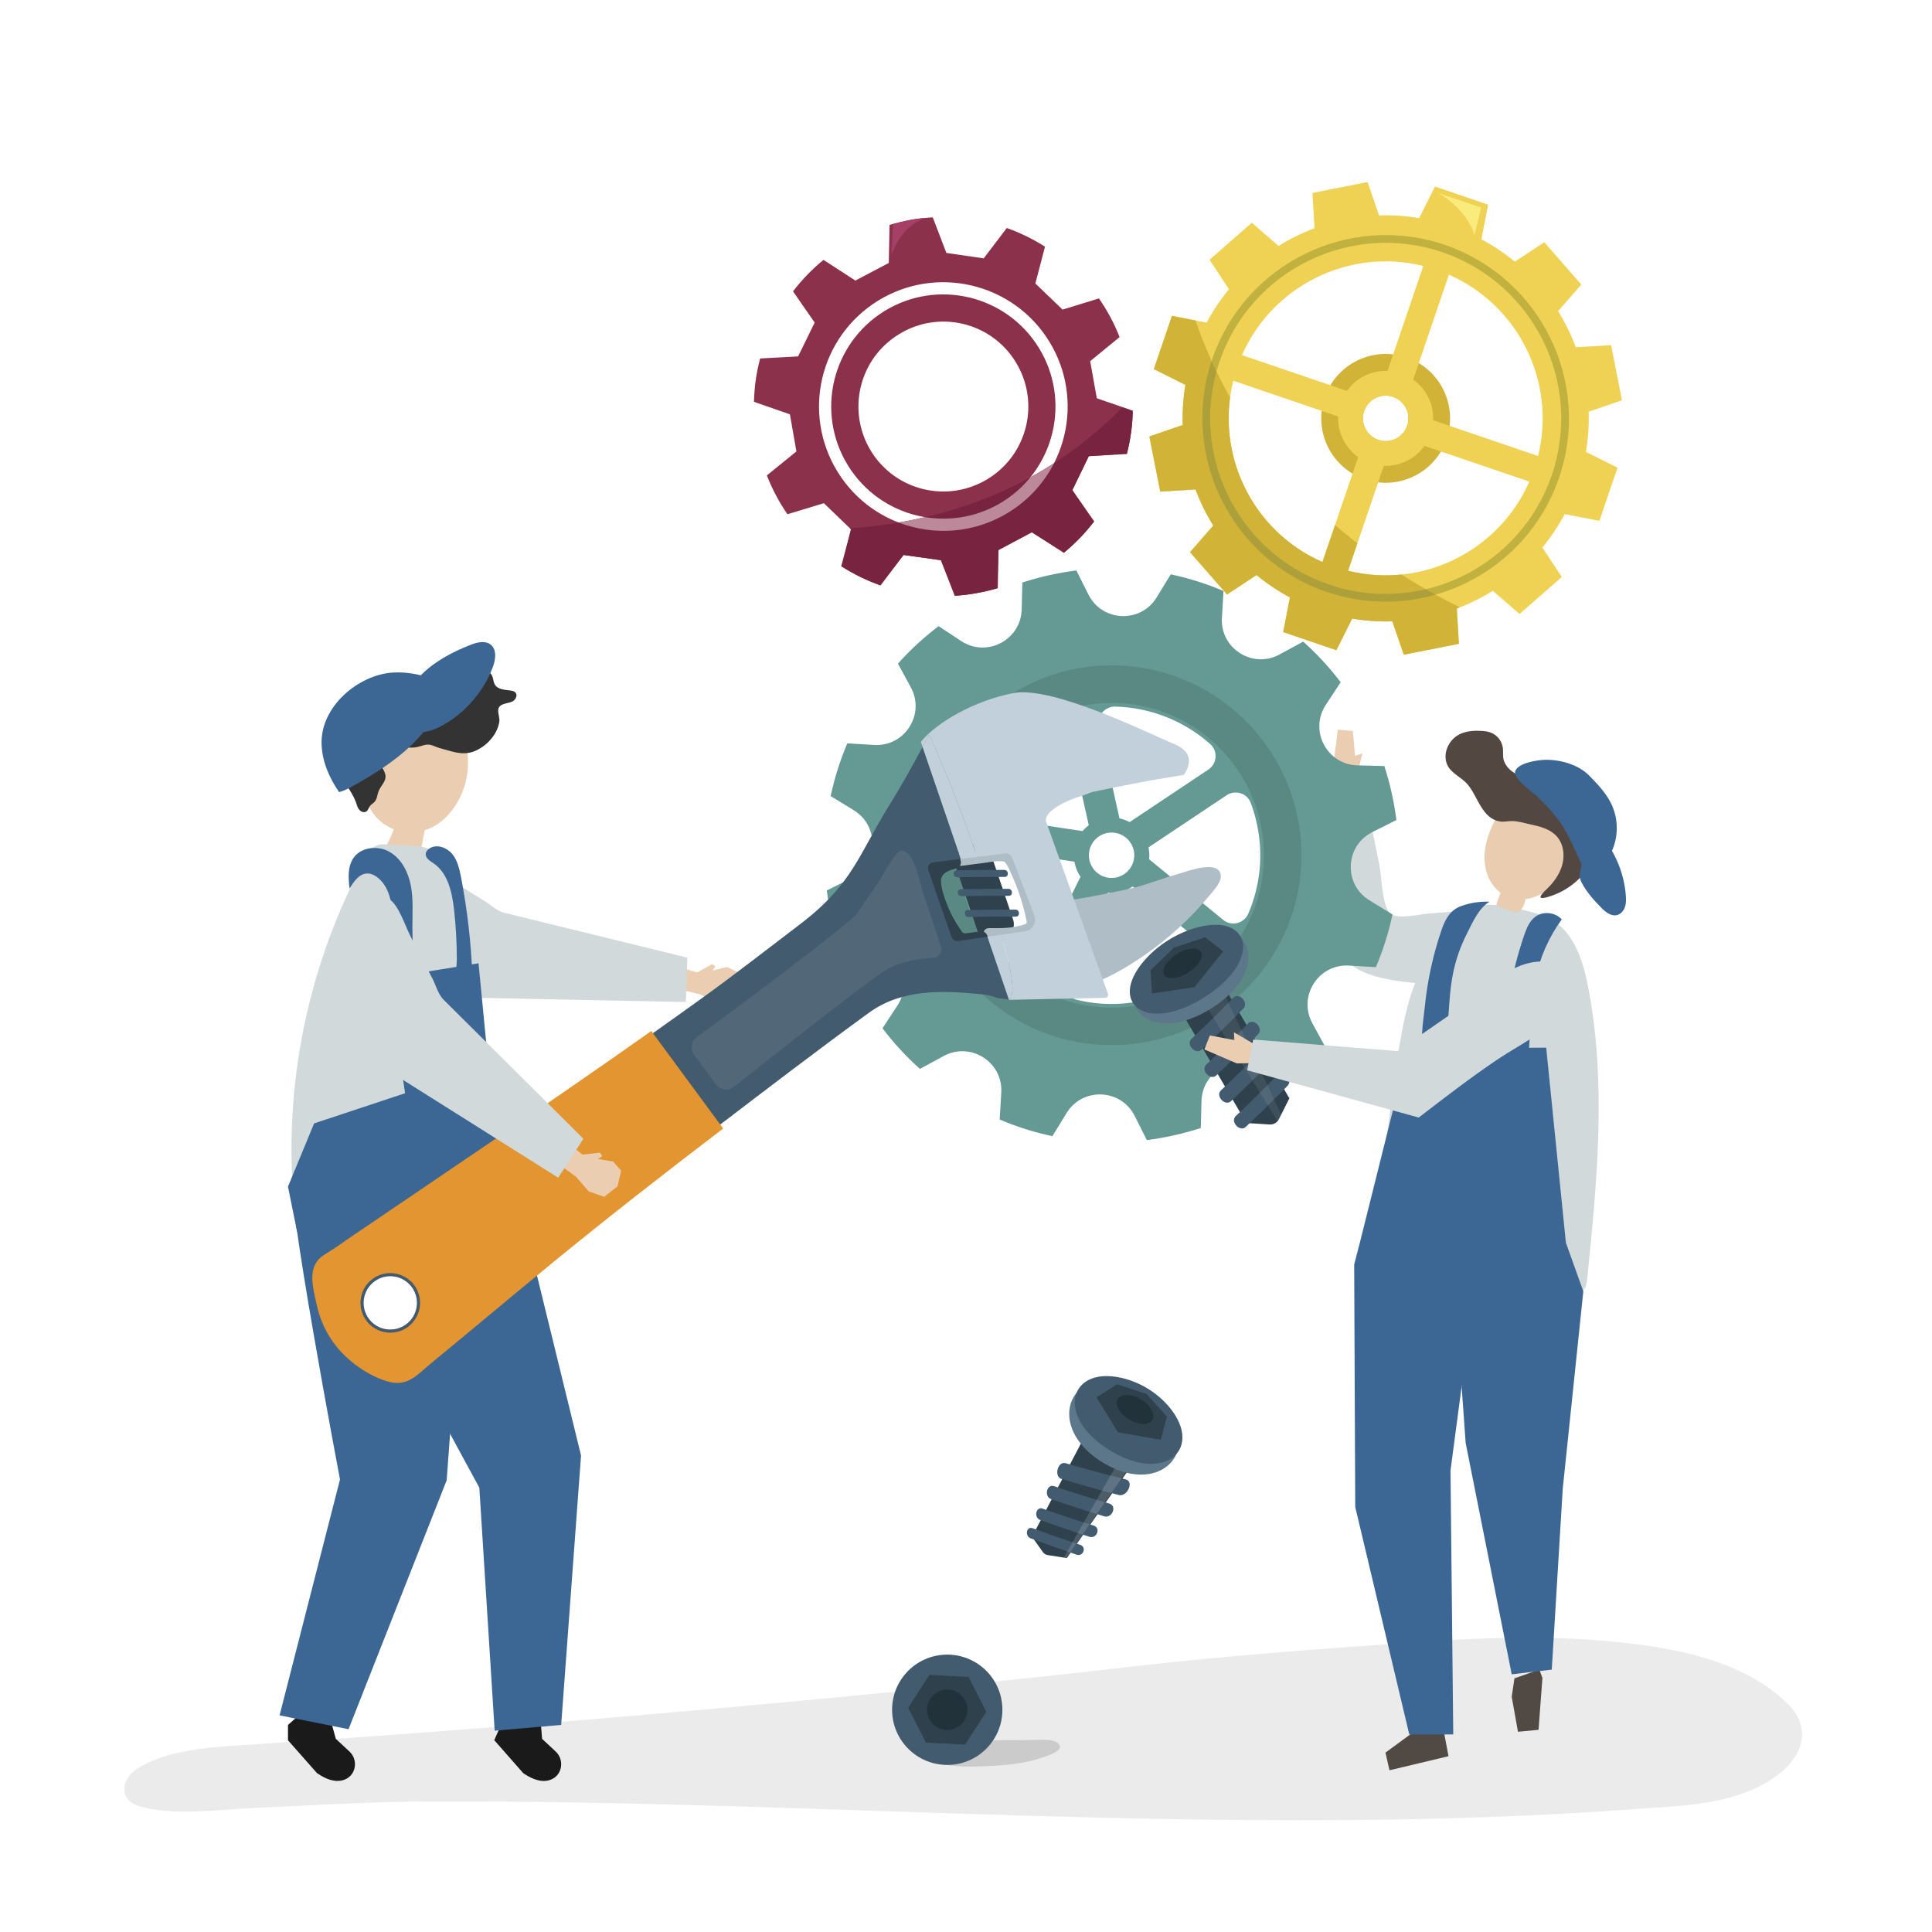
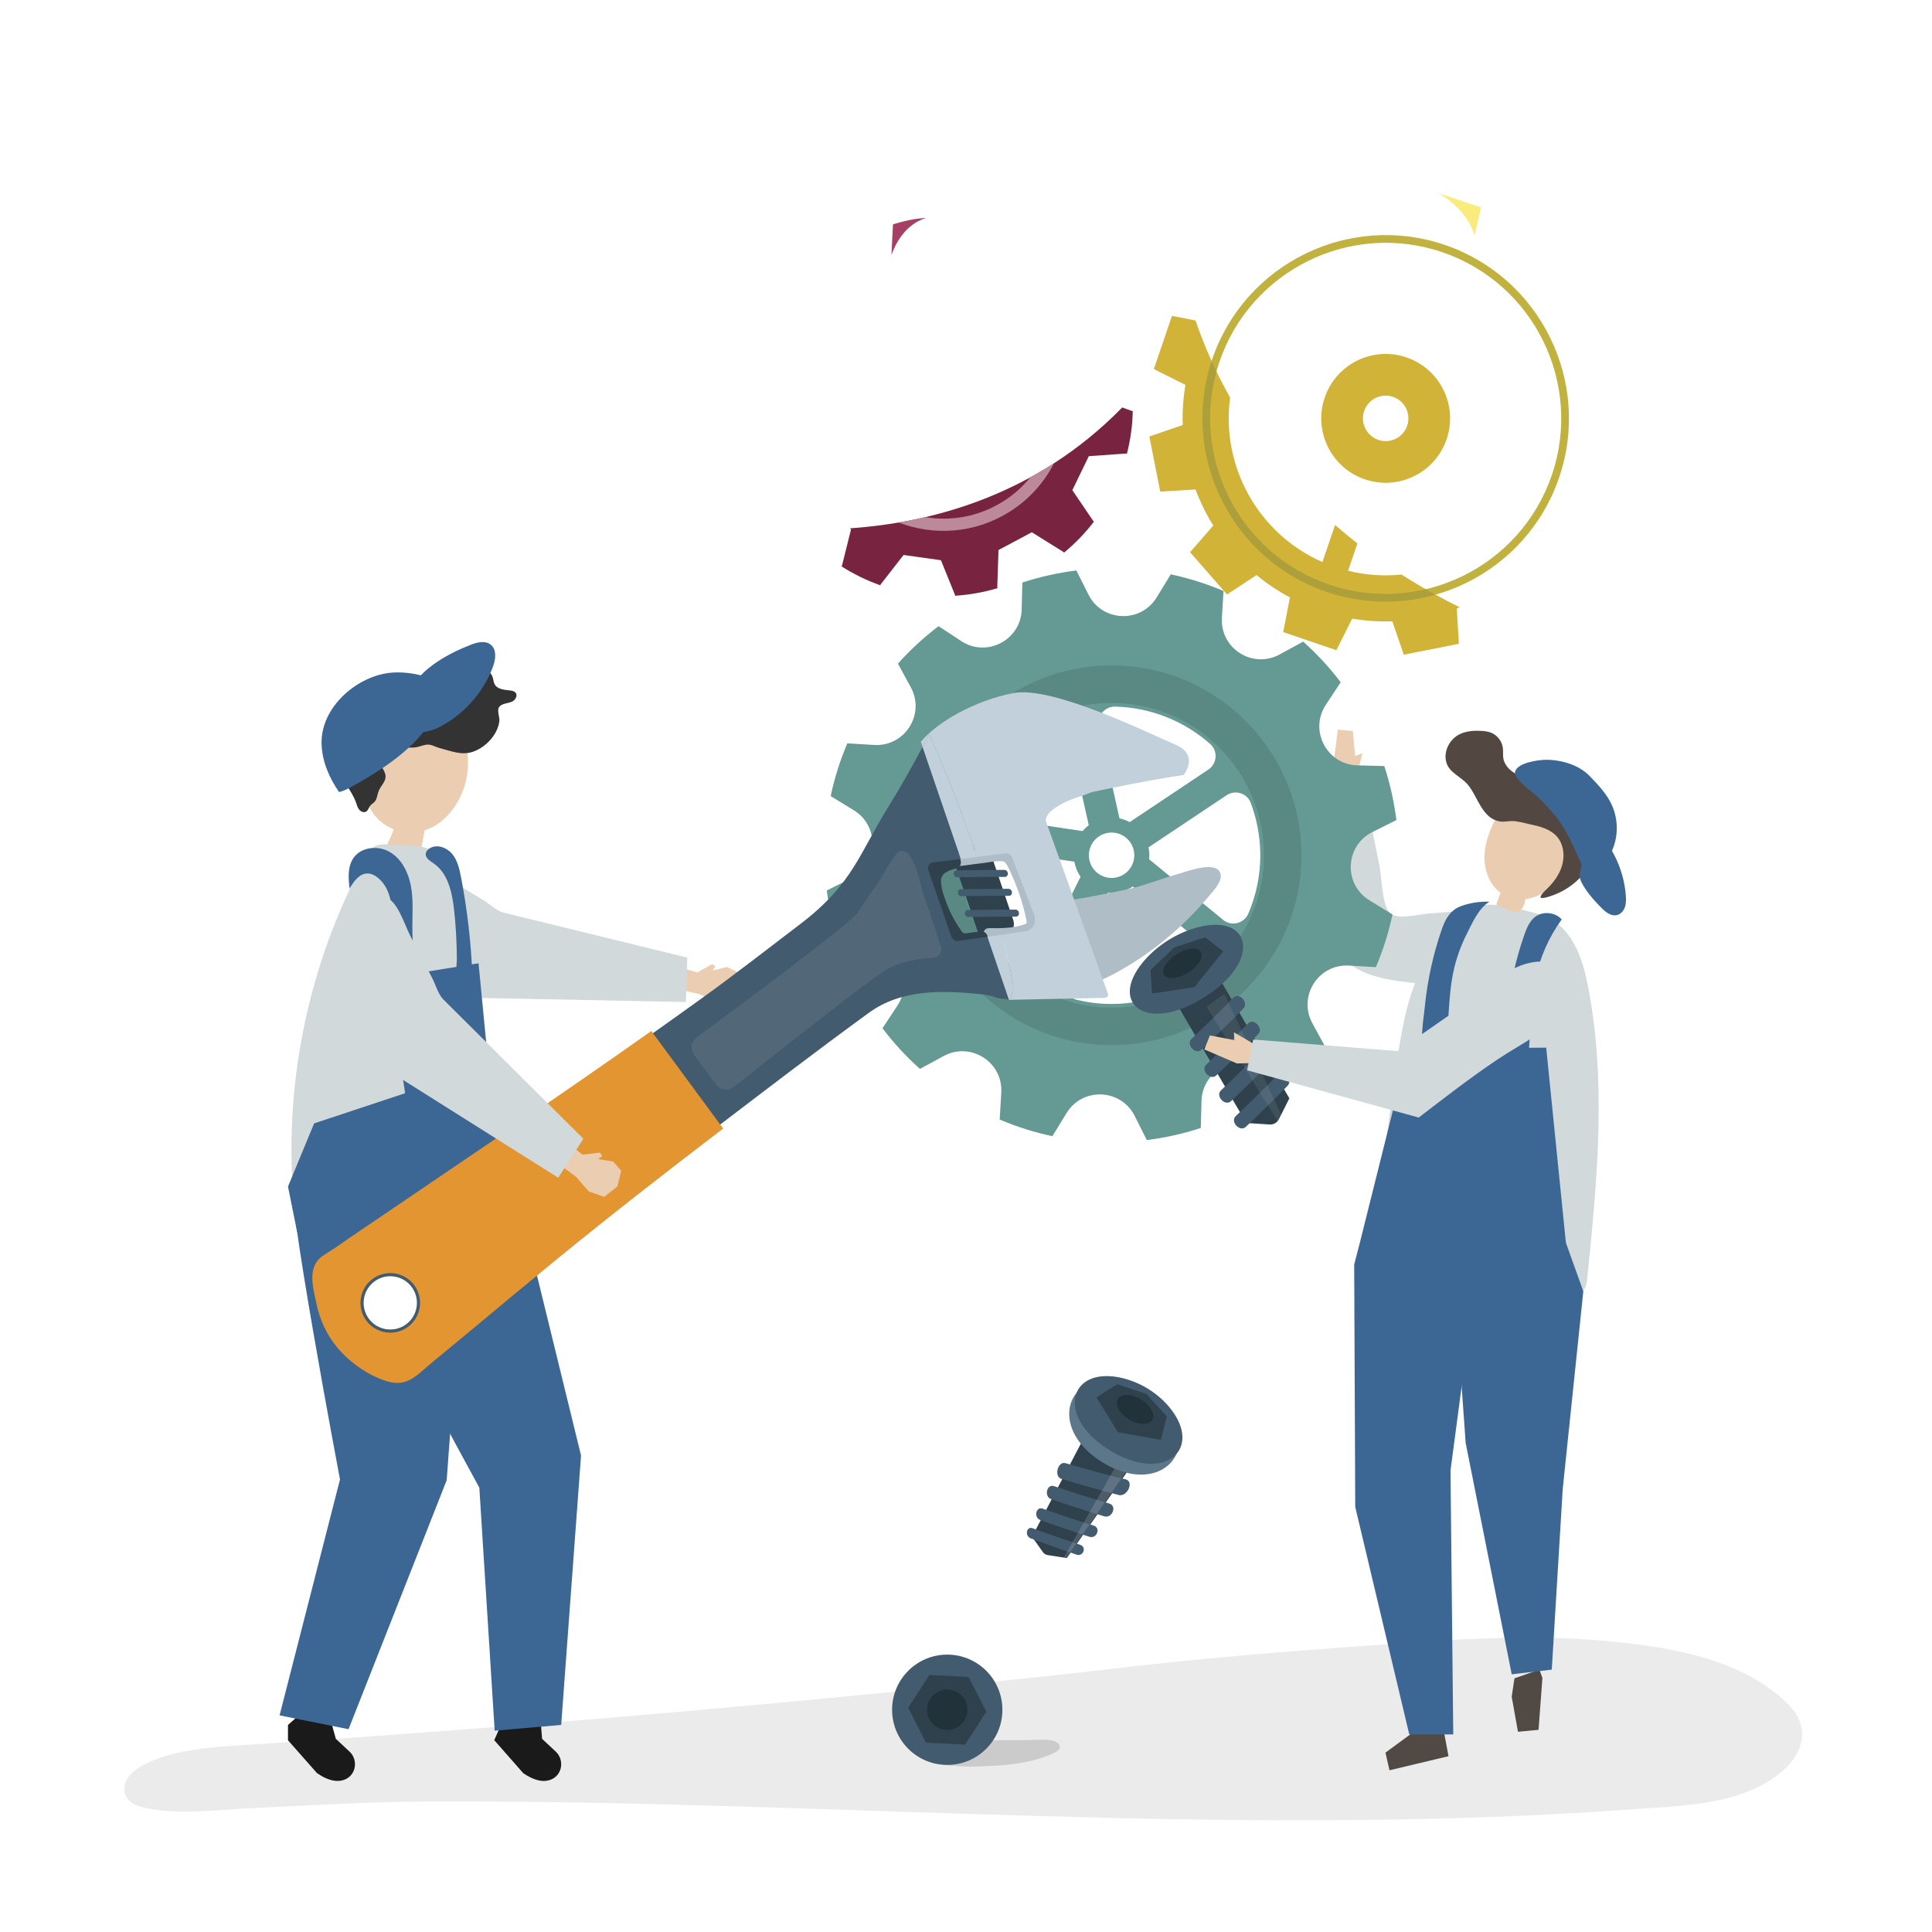
<svg xmlns="http://www.w3.org/2000/svg" x="0px" y="0px" viewBox="0 0 1122 1122" style="enable-background:new 0 0 1122 1122;" xml:space="preserve">
  <g id="background">
    <rect y="0" style="fill:#FFFFFF;" width="1122" height="1122" />
  </g>
  <g id="shadow">
    <path style="opacity:0.08;" d="M607.261,973.467c16.597-1.765,33.18-3.68,49.763-5.592c54.818-6.322,109.647-10.283,164.573-14.146   c38.998-2.743,78.244-4.198,117.214-0.169c33.507,3.464,73.966,10.421,99.842,36.389c14.514,14.565,8.341,32.961-13.002,45.365   c-22.549,13.105-51.173,13.486-76.104,15.319c-234.384,17.226-467.511-5.38-701.971-4.44c-33.174,0.133-66.877,2.309-100.025,3.777   c-20.136,0.891-46.309,4.682-66.094-0.797c-12.499-3.461-11.567-15.537-2.052-21.794c17.367-11.421,43.534-12.716,63.296-14.01   c51.688-3.384,103.356-7.12,155.001-11.204C400.993,993.996,504.19,984.429,607.261,973.467z" />
  </g>
  <g id="object">
    <g>
      <g>
        <polygon style="fill:#EBCEB1;" points="774.349,444.106 776.942,423.69 785.661,424.555 786.963,438.978 791.247,437.46      786.914,454.626 777.747,454.959    " />
      </g>
      <g>
        <path style="fill:#D1D9DB;" d="M827.654,571.424c13.152,1.175,28.225,0.562,36.945-9.352c7.091-8.062,7.693-20.074,5.351-30.553     c-0.271-1.212-0.649-2.525-1.677-3.221c-0.949-0.642-2.19-0.578-3.331-0.49c-11.707,0.903-23.414,1.806-35.121,2.709     c-6.562,0.506-19.711,4.165-23.288-0.964c-4.029-5.775-4.057-20.072-5.438-26.909c-3.591-17.769-7.182-35.538-10.773-53.306     l-18.142,1.599c0.176,16.361,0.353,32.722,0.529,49.083c0.126,11.698,0.252,23.396,0.378,35.095     C773.422,566.243,802.17,569.148,827.654,571.424z" />
      </g>
    </g>
    <path style="fill:#D1D9DB;" d="M904.217,536.203c10.731,8.161,15.305,22.8,17.963,36.353   c10.943,55.789,5.362,113.338-0.403,169.897c-0.645,6.329-2.168,9.065-8.268,6.346c-38.286-17.065-75.947-39.099-117.778-41.777   c10.488-35.504,11.598-73.046,18.706-109.377c2.063-10.543,4.658-21.063,9.17-30.813c5.882-12.709,15.284-26.45,25.692-35.924   c9.801-8.921,25.377-4.966,37.138-1.987c4.875,1.235,9.814,2.494,14.207,4.942C901.906,534.568,903.096,535.35,904.217,536.203z" />
    <g id="XMLID_27_">
      <g id="XMLID_29_">
        <g>
          <polygon style="fill:#EBCEB1;" points="394.328,561.71 404.981,564.716 413.507,559.895 415.446,561.148 413.957,563.577       422.179,561.562 428.34,564.49 429.835,573.356 425.33,581.565 416.227,582.17 406.536,577.456 391.768,573.965     " />
        </g>
      </g>
      <g id="XMLID_28_">
        <g>
          <path style="fill:#D1D9DB;" d="M399.146,556.139c0,0-106.757-26.165-106.759-26.165c-3.683-0.903-8.091-4.965-11.282-6.922      c-7.587-4.656-15.174-9.311-22.762-13.966c-5.189-3.184-14.292-11.34-20.587-11.337c-10.255,0.005-15.679,15.306-15.754,23.519      c-0.228,25.205,23.319,36.009,40.872,49.525l16.931,8.762l118.537,2.366L399.146,556.139z" />
        </g>
      </g>
    </g>
    <g>
      <g>
        <g>
          <g>
            <path style="fill:#EBCEB1;" d="M269.958,426.412c-13.609,4.54-28.128-5.393-41.257,1.17       c-8.536,4.267-14.342,15.011-15.739,25.86c-0.651,5.057-0.439,10.343,1.384,14.766c1.183,2.871,3,5.275,5.038,7.307       c2.725,2.716,5.893,4.752,9.293,6.079c-1.315,3.635-2.904,7.152-4.743,10.49c6.701,1.26,13.401,2.52,20.102,3.781       c0.868-4.565,1.735-9.13,2.603-13.695c1.893-0.59,3.754-1.37,5.546-2.385c10.836-6.143,18.729-19.854,19.536-33.938       C272.099,439.248,271.047,432.778,269.958,426.412z" />
          </g>
        </g>
      </g>
      <path style="fill:#333333;" d="M201.068,455.488c-0.576-0.98-1.128-1.975-1.625-3.001c-6.032-12.45-9.269-27.068-0.346-39.067    c9.088-12.221,27.702-17.566,41.928-13.943c7.839,1.996,16.125,4.68,23.81,2.157c2.299-0.755,4.528-2.04,5.831-4.078    c1.209-1.89,1.52-4.253,2.768-6.116c2.92-4.361,10.889-3.329,12.603,1.631c0.503,1.454,0.535,3.076,1.294,4.415    c1.68,2.967,5.78,3.096,9.161,3.54c1.084,0.142,2.253,0.408,2.943,1.257c1.257,1.547,0.06,3.987-1.67,4.978    c-2.388,1.367-6.554,0.984-8.065,3.663c-1.092,1.937,0.58,5.652,0.299,7.888c-0.981,7.829-7.739,14.941-14.876,17.607    c-6.838,2.554-12.961-0.219-19.792-1.968c-1.933-0.495-3.995-1.704-5.89-1.967c-2.389-0.331-4.743,0.839-7.025,1.346    c-2.849,0.634-5.811,0.276-8.72,0.037c-2.909-0.239-5.937-0.338-8.64,0.765c-2.703,1.103-4.994,3.717-4.83,6.631    c0.199,3.528,3.752,6.274,3.685,9.808c-0.058,3.064-2.782,5.351-3.947,8.185c-0.902,2.194-0.928,4.85-2.572,6.56    c-0.73,0.759-1.719,1.249-2.382,2.067c-0.868,1.07-1.134,2.641-2.291,3.389c-1.281,0.828-3.082,0.174-4.069-0.989    c-0.987-1.163-1.39-2.694-1.879-4.139C205.459,462.256,203.111,458.963,201.068,455.488z" />
    </g>
    <g>
      <path style="fill:#D1D9DB;" d="M226.764,490.587c-3.03-0.309-6.287-0.577-8.94,0.88c-2.388,1.311-3.823,3.771-5.114,6.126    c-33.984,62.006-48.708,133.863-41.764,203.818c40.483-7.29,81.737-10.514,122.896-9.604    c-3.751-27.192-7.502-54.384-11.253-81.575c-2.767-20.057-5.539-40.146-10.137-59.882c-4.03-17.297-9.457-34.285-16.216-50.759    C251.965,489.186,236.411,491.572,226.764,490.587z" />
      <g>
        <g>
          <g>
            <path style="fill:#1A1A1A;" d="M314.819,1009.824l7.905,7.381c5.092,4.755,3.926,13.38-2.459,16.167       c-3.763,1.643-9.064,1.389-16.395-3.628l-16.835-19.145l2.734-6.193l24.312-3.673L314.819,1009.824z" />
          </g>
        </g>
        <g>
          <g>
            <path style="fill:#3C6794;" d="M298.293,685.344l39.143,159.932l-11.531,156.472l-38.626,3.338l-8.913-141.135       c0,0-84.73-154.643-79.882-157.992C203.332,702.611,298.293,685.344,298.293,685.344z" />
          </g>
        </g>
      </g>
      <g>
        <g>
          <g>
            <path style="fill:#1A1A1A;" d="M195.028,1009.818l7.92,7.366c5.102,4.745,3.952,13.372-2.427,16.172       c-3.759,1.65-9.061,1.407-16.402-3.595l-16.873-19.111v-8.901l6.378-5.622l18.58,3.439L195.028,1009.818z" />
          </g>
        </g>
        <g>
          <g>
            <path style="fill:#3C6794;" d="M271.542,695.467L259.4,859.672l-56.976,144.549l-40.067-8.028l35.093-136.993       c0,0-32.85-173.247-27.206-174.935S271.542,695.467,271.542,695.467z" />
          </g>
        </g>
      </g>
      <g>
        <polygon style="fill:#3C6794;" points="167.245,689.12 182.417,652.411 235.261,634.882 225.182,567.953 277.905,559.423      287.035,653.596 299.957,692.145 172.551,715.419    " />
        <path style="fill:#3C6794;" d="M228.034,538.754c0.086-10.35-0.45-22.132-8.352-28.816c-1.778-1.504-3.968-2.681-6.296-2.668     c-4.756,0.027-7.986,4.677-10.358,8.799c-0.782-6.149-1.232-12.944,2.372-17.988c4.586-6.419,14.55-7.204,21.286-3.097     c6.736,4.107,10.523,11.855,11.955,19.614c1.431,7.758,0.856,15.723,0.849,23.612c-0.011,11.503,1.195,22.968,2.4,34.407     c-4.604-0.309-9.098,0.633-13.586,0.828C225.561,563.337,227.945,549.401,228.034,538.754z" />
        <path style="fill:#3C6794;" d="M263.663,528.04c-1.146-9.969-3.557-20.971-11.838-26.64c-2.053-1.405-4.704-2.948-4.578-5.433     c0.074-1.453,1.177-2.674,2.434-3.406c4.203-2.448,9.878-0.35,12.96,3.413c3.082,3.762,4.187,8.724,5.107,13.5     c3.659,19.005,5.868,38.289,6.602,57.629c0.11,2.905-6.972,1.284-8.163-0.027c-1.949-2.146-0.862-7.188-0.874-9.768     C265.269,547.523,264.781,537.765,263.663,528.04z" />
      </g>
    </g>
    <g>
      <g>
        <g>
          <polygon style="fill:#514943;" points="879.516,974.678 877.919,985.378 881.548,1005.717 893.5,1004.586 895.75,974.46       893.99,969.629     " />
        </g>
      </g>
      <g>
        <g>
          <polygon style="fill:#514943;" points="823.322,1004.098 804.6,1017.823 806.936,1028.078 841.213,1019.907 838.425,1005.093           " />
        </g>
      </g>
      <g>
        <polygon style="fill:#3C6794;" points="786.436,734.374 787.047,875.136 818.421,1007.247 843.966,1007.247 842.37,854.005      857.737,738.183 846.48,715.267 789.722,721.709    " />
      </g>
      <g>
        <polygon style="fill:#3C6794;" points="851.173,837.964 877.919,972.341 901.183,969.629 907.549,864.686 919.506,749.906      907.453,716.329 842.506,716.329    " />
      </g>
      <g>
        <g>
          <path style="fill:#EACDB0;" d="M913.058,488.342c-2.421-22.955-31.61-37.038-44.07-13.641      c-3.744,7.031-6.73,14.702-6.899,22.679c-0.168,7.977,2.87,16.318,9.227,20.968c0.036,0.027,0.074,0.047,0.111,0.073      c-0.698,1.931-1.396,3.861-2.093,5.792c-0.15,0.414-0.3,0.875-0.14,1.284c0.182,0.466,0.693,0.688,1.156,0.863      c2.258,0.855,4.516,1.711,6.775,2.567c1.119,0.424,2.288,0.855,3.478,0.732c2.607-0.271,4.253-3.025,4.914-5.604      c0.157-0.617,0.286-1.247,0.411-1.879C900.763,520.331,914.64,503.348,913.058,488.342z" />
        </g>
      </g>
    </g>
    <g>
      <g>
        <g>
          <g>
            <path style="fill:#D1B337;" d="M769.31,230.901c-6.663,19.557,3.791,40.813,23.348,47.476       c19.557,6.663,40.813-3.79,47.476-23.348c6.663-19.558-3.79-40.813-23.348-47.476       C797.229,200.89,775.973,211.343,769.31,230.901z M792.224,238.707c2.352-6.903,9.854-10.592,16.756-8.24       c6.903,2.352,10.592,9.853,8.241,16.756c-2.352,6.903-9.854,10.592-16.756,8.24       C793.562,253.111,789.872,245.609,792.224,238.707z" />
          </g>
          <g>
-             <path style="fill:#EFD154;" d="M688.424,223.516c-1.313,7.796-1.819,15.595-1.566,23.297l-19.379,6.67l6.328,31.996       l20.484-1.21c2.736,7.301,6.186,14.317,10.299,20.941l-13.464,15.485l21.479,24.546l17.113-11.276       c5.946,4.902,12.432,9.263,19.408,12.982l-3.916,20.132l30.874,10.518l9.19-18.335c7.796,1.313,15.595,1.819,23.297,1.566       l6.67,19.379l31.996-6.328l-1.21-20.484c7.301-2.736,14.317-6.186,20.941-10.298l15.485,13.463l24.546-21.478l-11.276-17.113       c4.903-5.946,9.263-12.431,12.983-19.408l20.132,3.915l10.518-30.874l-18.336-9.189c1.314-7.796,1.819-15.595,1.566-23.297       l19.378-6.67l-6.328-31.996l-20.483,1.21c-2.736-7.301-6.186-14.318-10.299-20.941l13.464-15.484l-21.479-24.546       l-17.114,11.276c-5.946-4.902-12.432-9.263-19.408-12.982l3.915-20.132l-30.874-10.518l-9.189,18.335       c-7.796-1.313-15.595-1.819-23.297-1.566l-6.67-19.379l-31.996,6.328l1.21,20.483c-7.301,2.736-14.318,6.186-20.941,10.299       l-15.485-13.463l-24.546,21.478l11.276,17.114c-4.902,5.946-9.263,12.431-12.982,19.408l-20.132-3.915l-10.518,30.874       L688.424,223.516z M893.228,264.812L832.3,244.055c0.371-9.296-4.016-18.217-11.606-23.599l20.757-60.927       C881.963,177.31,903.877,221.87,893.228,264.812z M803.631,270.543c9.297,0.371,18.217-4.016,23.599-11.605l60.928,20.757       c-17.781,40.512-62.341,62.425-105.283,51.776L803.631,270.543z M800.464,255.463c-6.902-2.352-10.592-9.854-8.24-16.756       c2.352-6.903,9.854-10.592,16.756-8.24c6.903,2.352,10.592,9.854,8.241,16.756       C814.869,254.125,807.367,257.814,800.464,255.463z M716.216,221.117l60.928,20.757c-0.371,9.296,4.016,18.217,11.605,23.599       L767.993,326.4C727.481,308.619,705.567,264.059,716.216,221.117z M721.286,206.236       c17.781-40.512,62.341-62.425,105.283-51.776l-20.756,60.927c-9.297-0.371-18.217,4.016-23.599,11.606L721.286,206.236z" />
-           </g>
+             </g>
          <g>
            <g>
              <path style="fill:#C1B23F;" d="M703.966,208.64c18.927-55.557,79.523-85.358,135.08-66.431        c55.557,18.927,85.358,79.523,66.431,135.081c-18.927,55.556-79.523,85.357-135.081,66.43        C714.84,324.793,685.04,264.197,703.966,208.64z M708.213,210.087c-18.129,53.214,10.416,111.257,63.63,129.386        c53.216,18.129,111.259-10.416,129.388-63.63c18.129-53.215-10.416-111.258-63.631-129.387        C784.385,128.327,726.342,156.871,708.213,210.087z" />
            </g>
          </g>
          <g>
            <path style="fill:#D1B337;" d="M714.377,230.86c-5.372,39.775,16.163,79.101,53.615,95.54l7.331-21.518       c4.309,3.747,8.641,7.305,12.97,10.682l-5.419,15.906c10.387,2.576,20.866,3.23,31.041,2.193       c11.973,7.644,23.464,13.934,33.836,19.038c-0.577,0.227-1.143,0.477-1.724,0.695l1.21,20.483l-31.996,6.328l-6.67-19.378       c-7.702,0.253-15.501-0.253-23.297-1.566l-9.19,18.335L745.21,367.08l3.916-20.132c-6.977-3.719-13.462-8.08-19.408-12.982       l-17.114,11.276l-21.478-24.546l13.464-15.485c-4.112-6.624-7.563-13.641-10.299-20.941l-20.484,1.21l-6.328-31.996       l19.379-6.67c-0.253-7.702,0.253-15.501,1.566-23.297l-18.336-9.189l10.518-30.874l13.681,2.661       C699.848,202.307,706.66,217.192,714.377,230.86z" />
          </g>
          <g>
            <path style="fill:#ADA03B;" d="M706.469,215.755c-14.326,51.606,14.044,106.231,65.375,123.718       c18.774,6.396,38.148,6.976,56.159,2.719c1.902,1.091,3.782,2.145,5.641,3.166c-20.084,5.704-42.032,5.589-63.247-1.638       c-55.214-18.81-84.98-78.777-66.766-134.051C704.558,211.719,705.501,213.751,706.469,215.755z" />
          </g>
        </g>
        <g>
          <path style="fill:#FAEB7D;" d="M856.263,136.514c0.113,0.382,3.878-16.051,3.878-16.051l-24.73-8.273      C835.411,112.19,851.646,120.833,856.263,136.514z" />
        </g>
      </g>
    </g>
    <g>
      <g>
        <g>
          <path style="fill:#659993;" d="M494.14,510.129l-13.981,7.011c0.664,5.289,1.577,10.575,2.753,15.844      c1.176,5.269,2.597,10.442,4.245,15.511l15.635,0.401c17.784,0.457,28.138,20.28,18.354,35.137l-8.64,13.12      c6.44,8.519,13.716,16.422,21.759,23.606l13.757-7.478c15.63-8.496,34.509,3.494,33.464,21.253l-0.92,15.631      c9.922,4.226,20.168,7.452,30.617,9.658l8.201-13.399c9.288-15.173,31.633-14.229,39.607,1.673l7.011,13.981      c5.289-0.664,10.575-1.577,15.844-2.753c5.269-1.176,10.442-2.597,15.511-4.245l0.402-15.635      c0.457-17.784,20.28-28.139,35.137-18.354l13.12,8.64c8.519-6.44,16.422-13.716,23.606-21.759l-7.479-13.757      c-8.496-15.63,3.494-34.509,21.253-33.464l15.631,0.92c4.226-9.922,7.452-20.168,9.658-30.617l-13.399-8.201      c-15.173-9.287-14.229-31.633,1.674-39.607l13.981-7.011c-0.664-5.289-1.577-10.575-2.753-15.844      c-1.176-5.269-2.597-10.442-4.245-15.511l-15.635-0.402c-17.784-0.457-28.139-20.28-18.354-35.137l8.64-13.12      c-6.439-8.519-13.716-16.422-21.759-23.606l-13.757,7.478c-15.63,8.496-34.509-3.494-33.464-21.253l0.92-15.631      c-9.922-4.226-20.168-7.452-30.617-9.658l-8.202,13.399c-9.287,15.173-31.633,14.229-39.607-1.673l-7.011-13.981      c-5.289,0.664-10.575,1.577-15.844,2.753c-5.269,1.176-10.442,2.597-15.511,4.245l-0.402,15.635      c-0.457,17.784-20.28,28.138-35.137,18.354l-13.12-8.64c-8.519,6.44-16.422,13.716-23.606,21.759l7.478,13.757      c8.496,15.63-3.494,34.509-21.253,33.464l-15.631-0.92c-4.226,9.922-7.452,20.169-9.658,30.617l13.399,8.201      C510.986,479.809,510.042,502.154,494.14,510.129z M632.293,479.23c-0.54,0.411-1.067,0.847-1.577,1.315      c-0.724,0.666-1.388,1.372-2.002,2.107l-66.118-9.951c6.628-22.847,22.559-42.4,44.37-53.272      c5.481-2.732,12.075,0.42,13.409,6.397L632.293,479.23z M701.744,446.936l-45.702,30.502c-1.874-1.022-3.867-1.751-5.915-2.187      l-11.919-53.405c-1.335-5.985,3.305-11.635,9.435-11.491c20.653,0.485,40.131,8.414,55.155,21.7      C707.418,436.141,706.872,443.513,701.744,446.936z M646.537,483.541c7.26,0.545,12.704,6.873,12.158,14.133      c-0.545,7.26-6.873,12.704-14.133,12.159c-7.26-0.545-12.704-6.873-12.159-14.134      C632.949,488.439,639.277,482.996,646.537,483.541z M667.344,499.011c0.245-2.301,0.127-4.634-0.357-6.91l45.346-30.265      c5.021-3.352,11.915-1.211,14.034,4.442c1.399,3.731,2.556,7.603,3.449,11.603c4.091,18.33,2.021,36.598-4.831,52.645      c-2.481,5.809-9.797,7.666-14.684,3.664L667.344,499.011z M619.137,567.296l24.155-48.807c5.012,0.517,10.18-0.682,14.546-3.645      l42.004,34.397c4.626,3.788,4.61,10.876-0.039,14.636c-10.02,8.104-22.016,14.08-35.446,17.077      c-13.31,2.97-26.587,2.693-39.005-0.305C619.48,579.231,616.458,572.709,619.137,567.296z M570.204,492.324l53.746,8.089      c0.528,3.076,1.715,6.065,3.573,8.744l-24.429,49.36c-2.733,5.523-9.984,7.032-14.612,2.963      c-13.25-11.649-23.062-27.449-27.199-45.987c-0.989-4.433-1.617-8.862-1.903-13.257      C558.989,496.242,564.264,491.43,570.204,492.324z" />
        </g>
      </g>
      <g style="opacity:0.11;">
        <g>
          <path d="M535.607,488.428c4.554-60.623,57.579-106.238,118.202-101.684c60.623,4.554,106.238,57.579,101.684,118.202      c-4.554,60.623-57.579,106.238-118.202,101.684C576.668,602.076,531.053,549.051,535.607,488.428z M557.306,490.058      c-3.655,48.658,32.957,91.217,81.615,94.872c48.658,3.655,91.218-32.957,94.873-81.615      c3.655-48.658-32.957-91.217-81.615-94.872C603.521,404.788,560.961,441.4,557.306,490.058z" />
        </g>
      </g>
    </g>
    <g>
      <g>
        <g>
          <g>
-             <path style="fill:#8C314C;" d="M656.886,250.995c0.587-4.191,0.884-8.38,0.959-12.518l-20.878-7.186l-3.848-21.55l17.082-13.99       c-3.121-7.956-7.164-15.475-11.992-22.441l-21.125,6.487l-15.803-15.155l5.598-21.392c-6.877-4.373-14.311-8.043-22.202-10.825       l-13.381,17.616l-21.678-3.14l-7.917-20.664c-8.619,0.489-17.028,1.966-25.09,4.368l-0.461,22.106l-19.378,10.229       l-18.539-12.01c-6.55,5.355-12.506,11.47-17.7,18.271l12.59,18.128l-9.625,19.657l-22.062,1.199       c-1.105,4.217-2.007,8.565-2.622,13.034c-0.535,4.083-0.842,8.123-0.955,12.141l20.876,7.249l3.778,21.562l-17.172,13.935       c3.134,7.963,7.141,15.551,11.969,22.534l21.153-6.419l15.759,15.201l-5.688,21.382c7.095,4.524,14.743,8.319,22.88,11.166       l13.332-17.672l21.691,3.049l7.958,20.643c8.62-0.528,17.023-2.048,25.083-4.467l0.396-22.104l19.331-10.313l18.569,11.958       c6.559-5.399,12.505-11.527,17.666-18.326l-12.69-18.082l9.559-19.731l22.082-1.23       C655.447,259.547,656.31,255.31,656.886,250.995z M573.77,278.058c-23.137,14.295-53.544,7.221-67.903-16.033       c-14.263-23.215-7.119-53.572,16.078-67.842c23.129-14.386,53.54-7.219,67.848,15.947       C604.189,233.354,596.954,263.76,573.77,278.058z" />
-           </g>
+             </g>
          <g>
            <path style="fill:#FFFFFF;" d="M609.258,198.178c-20.946-33.908-65.481-44.455-99.399-23.511       c-33.889,20.976-44.406,65.439-23.4,99.403c20.942,33.898,65.452,44.401,99.34,23.457       C619.717,276.582,630.213,232.069,609.258,198.178z M582.079,291.504c-30.566,18.892-70.714,9.418-89.604-21.158       c-18.947-30.635-9.461-70.74,21.106-89.661c30.593-18.891,70.764-9.378,89.657,21.207       C622.139,232.463,612.672,272.614,582.079,291.504z" />
          </g>
          <g>
            <path style="fill:#782441;" d="M493.595,306.815l0.629,0.607l-5.291,21.258l-0.398,0.124       c7.095,4.524,14.743,8.319,22.88,11.166l-0.137-0.386l13.469-17.286l21.691,3.049l8.235,20.308l-0.277,0.335       c8.62-0.528,17.023-2.048,25.083-4.467l-0.33-0.213l0.727-21.891l19.331-10.313l18.61,11.589l-0.041,0.369       c6.559-5.399,12.505-11.527,17.666-18.326l-0.393,0.037l-12.297-18.119l9.559-19.731l21.851-1.544l0.232,0.313       c1.053-4.149,1.917-8.387,2.492-12.702c0.587-4.191,0.884-8.38,0.959-12.518l-0.281,0.27l-5.84-2.114       C601.557,287.994,540.479,303.611,493.595,306.815z" />
          </g>
          <g>
            <path style="fill:#BB899A;" d="M585.799,297.526c11.635-7.185,20.513-17.144,26.311-28.496       c-4.557,2.935-9.146,5.657-13.752,8.182c-4.472,5.497-9.911,10.361-16.28,14.293c-13.912,8.599-29.806,11.303-44.78,8.834       c-5.214,1.215-10.36,2.246-15.416,3.112C542.221,311.276,565.849,309.856,585.799,297.526z" />
          </g>
        </g>
        <g>
          <path style="fill:#A63F65;" d="M517.702,148.132l0.884-17.823c0,0,11.254-3.704,19.368-3.686      C537.954,126.623,524.384,129.162,517.702,148.132z" />
        </g>
      </g>
    </g>
    <g>
      <path style="opacity:0.14;" d="M611.414,1018.351c1.971-0.94,3.759-2.087,4.072-3.294c0.342-1.32-0.742-2.645-2.076-3.383    c-3.802-2.105-12.537-1.077-16.943-1.113c-7.929-0.066-15.862,0.005-23.784,0.253c-3.635,0.114-43.337,1.142-39.604,7.948    c3.273,5.966,24.475,7.297,30.349,7.18c9.642-0.191,19.344-0.47,28.83-2.041c4.869-0.806,9.672-1.951,14.245-3.59    C607.618,1019.91,609.594,1019.219,611.414,1018.351z" />
      <g>
        <circle style="fill:#435B6E;" cx="550.106" cy="992.941" r="32.029" />
        <polygon style="fill:#2E414C;" points="537.765,1012.012 527.419,991.789 539.759,972.718 562.446,973.87 572.792,994.092      560.452,1013.163    " />
        <circle style="fill:#22323A;" cx="550.106" cy="992.941" r="11.731" />
      </g>
    </g>
    <g>
      <g>
        <path style="fill:#2E414C;" d="M599.343,892.479l33.81-64.486l28.126,17.214l-41.73,59.639l-11.122-1.743     c-1.116-0.175-2.114-0.793-2.767-1.714L599.343,892.479z" />
        <path style="fill:#435B6E;" d="M604.086,882.726c9.277,3.354,18.806,6.605,28.624,9.759c4.192,1.347,6.793-5.145,2.438-6.506     c-10.174-3.178-20.041-6.462-29.637-9.856C601.543,874.719,600.253,881.341,604.086,882.726z" />
        <path style="fill:#435B6E;" d="M598.565,893.391c8.652,3.248,17.524,6.407,26.646,9.481c3.891,1.311,6.075-4.429,2.044-5.756     c-9.429-3.103-18.593-6.297-27.523-9.588C596.037,886.166,594.987,892.048,598.565,893.391z" />
        <path style="fill:#435B6E;" d="M616.373,858.842c10.713,3.276,21.8,6.397,33.314,9.369c4.938,1.275,9.184-7.828,4-9.099     c-12.057-2.954-23.649-6.075-34.835-9.367C614.243,848.39,611.962,857.493,616.373,858.842z" />
        <path style="fill:#435B6E;" d="M610.374,870.578c9.997,3.458,20.288,6.797,30.915,10.022c4.543,1.379,7.664-6.032,2.93-7.421     c-11.045-3.242-21.729-6.608-32.098-10.104C607.839,861.632,606.248,869.151,610.374,870.578z" />
      </g>
      <polygon style="opacity:0.15;fill:#FFFFFF;" points="617.785,904.569 648.967,849.814 653.903,854.799 619.309,904.615   " />
      <g>
        <path style="fill:#5C7789;" d="M684.794,837.328c0.427-11.025-8.138-22.938-19.015-29.595     c-10.877-6.657-25.383-8.864-35.006-3.468c-14.591,8.182-14.169,30.511,9.565,45.037     C664.071,863.828,684.147,854.044,684.794,837.328z" />
        <g>
          <path style="fill:#435B6E;" d="M644.607,842.326c-23.734-14.526-25.498-34.66-11.949-41.141      c8.936-4.274,23.036-1.404,33.914,5.253c10.877,6.657,19.848,17.907,20.108,27.81      C687.073,849.263,668.341,856.852,644.607,842.326z" />
          <polygon style="fill:#2E414C;" points="648.79,803.892 665.746,809.513 677.626,822.575 674.182,836.159 649.251,831.778       636.814,811.533     " />
          <path style="fill:#22323A;" d="M655.655,824.274c-6.324-3.871-8.754-9.721-5.879-12.612c2.472-2.487,8.136-1.876,12.945,1.068      c4.809,2.944,7.931,7.708,6.841,11.042C668.295,827.646,661.979,828.144,655.655,824.274z" />
        </g>
      </g>
    </g>
    <g>
      <g>
        <path style="fill:#2E414C;" d="M723.786,652.173l-39.805-68.159l25.006-14.343l39.805,68.158l-6.067,12.111     c-1.013,2.023-3.139,3.243-5.397,3.099L723.786,652.173z" />
        <path style="fill:#435B6E;" d="M697.801,609.579c8.242-7.782,16.331-15.744,24.266-23.886c3.331-3.417-2.505-9.686-5.842-6.263     c-7.935,8.142-16.024,16.104-24.266,23.886C688.5,606.582,694.347,612.84,697.801,609.579z" />
        <path style="fill:#435B6E;" d="M706.372,624.522c8.242-7.782,16.331-15.744,24.266-23.886c3.331-3.417-2.505-9.686-5.842-6.263     c-7.935,8.142-16.024,16.104-24.266,23.886C697.071,621.524,702.917,627.783,706.372,624.522z" />
        <path style="fill:#435B6E;" d="M714.942,639.464c8.242-7.782,16.331-15.744,24.266-23.886c3.331-3.417-2.505-9.686-5.842-6.263     c-7.935,8.142-16.024,16.104-24.266,23.886C705.642,636.467,711.488,642.726,714.942,639.464z" />
        <path style="fill:#435B6E;" d="M723.513,654.407c8.242-7.782,16.331-15.744,24.266-23.886c3.331-3.417-2.505-9.686-5.842-6.263     c-7.935,8.142-16.024,16.104-24.266,23.886C714.212,651.41,720.059,657.669,723.513,654.407z" />
      </g>
      <polygon style="opacity:0.08;fill:#FFFFFF;" points="744.102,647.279 742.162,651.306 700.73,584.664 711.043,577.167   " />
      <g>
-         <path style="fill:#5C7789;" d="M715.513,541.157c-9.75-4.459-24.901-1.163-36.483,6.153s-20.996,19.54-21.039,30.185     c-0.064,16.14,20.34,24.014,45.612,8.049S730.295,547.918,715.513,541.157z" />
        <g>
          <path style="fill:#435B6E;" d="M699.479,579.129c-25.272,15.965-44.379,10.109-43.309-4.466      c0.706-9.613,10.512-21.226,22.094-28.543c11.582-7.317,26.342-11.222,35.428-7.795      C727.469,543.52,724.75,563.164,699.479,579.129z" />
          <polygon style="fill:#2E414C;" points="668.201,563.388 681.956,550.224 699.841,544.373 710.362,552.491 693.65,573.281       668.985,576.978     " />
          <path style="fill:#22323A;" d="M690.141,564.751c-6.734,4.254-13.266,4.276-14.41,0.623c-0.984-3.142,2.465-8.006,7.586-11.242      c5.121-3.235,11.025-4.279,13.482-2.068C699.654,554.636,696.875,560.497,690.141,564.751z" />
        </g>
      </g>
    </g>
    <g>
      <g>
        <path style="fill:#2E414C;" d="M554.891,502.838l12.914,38.164c1.472,4.35,6.191,6.683,10.541,5.211l4.801-1.625     c4.35-1.472,6.683-6.191,5.211-10.541l-12.914-38.164c-1.472-4.35-6.191-6.683-10.541-5.211l-4.801,1.625     C555.752,493.769,553.419,498.488,554.891,502.838z" />
        <path style="fill:#435B6E;" d="M562.181,528.485c9.173-0.163,18.346-0.234,27.521-0.214c2.598,0.006,2.855,4.059,0.233,4.054     c-9.174-0.021-18.348,0.051-27.521,0.214C559.811,532.585,559.558,528.531,562.181,528.485z" />
        <path style="fill:#435B6E;" d="M558.091,516.4c9.173-0.163,18.346-0.234,27.521-0.214c2.598,0.006,2.855,4.06,0.233,4.054     c-9.174-0.021-18.348,0.051-27.521,0.214C555.721,520.5,555.469,516.446,558.091,516.4z" />
        <path style="fill:#435B6E;" d="M555.714,505.419c9.173-0.163,18.346-0.234,27.521-0.214c2.598,0.006,2.855,4.059,0.232,4.054     c-9.174-0.021-18.348,0.051-27.521,0.214C553.345,509.519,553.092,505.466,555.714,505.419z" />
      </g>
      <path style="fill:#AFBDC6;" d="M557.976,495.049c5.123-0.721,10.258-1.378,15.408-1.946c3.797-0.418,9.516-2.135,13.268-0.121    c3.584,1.925,5.419,7.377,7.07,10.854c2.286,4.816,4.264,9.772,5.908,14.824c1.476,4.535,2.66,9.144,3.626,13.791    c0.756,3.638,1.348,7.259-1.683,9.748c-6.578,5.403-18.283,4.678-26.428,4.568c-4.85-0.066-5.6-7.826-0.714-7.759    c6.779,0.092,13.472,0.099,19.88-1.964c2.405-0.774,2.104-0.849,1.585-3.471c-0.39-1.971-0.863-3.932-1.375-5.881    c-0.897-3.416-1.944-6.803-3.139-10.14c-1.196-3.337-2.532-6.629-4.012-9.86c-0.8-1.746-1.635-3.821-2.667-5.43    c-1.44-2.245-1.474-1.986-3.73-2.108c-3.327-0.18-7.034,0.715-10.306,1.098c-4.001,0.469-7.992,0.995-11.977,1.555    C553.916,503.479,553.227,495.717,557.976,495.049z" />
      <path style="fill:#2E414C;" d="M540.069,499.838c3.627-1.026,7.317-1.513,10.935-2.578c0.561-0.19,1.121-0.37,1.675-0.539    c4.791-1.456,7.713,5.734,2.891,7.442c-1.247,0.442-2.499,0.851-3.762,1.225c-2.939,1.137-5.51,2.871-5.351,6.488    c0.208,4.747,2.127,9.851,3.876,14.242c1.854,4.653,4.215,9.069,7.084,13.183c1.696,2.432,1.515,2.962,4.369,2.608    c2.542-0.315,5.08-0.667,7.62-1.001c2.586-0.34,4.072,1.583,4.233,3.623c0.895,1.564,0.844,3.581-1.066,4.863    c-5.66,3.797-13.362,7.534-19.696,2.466c-3.251-2.601-4.524-7.244-6.106-10.905c-1.898-4.394-3.795-8.788-5.693-13.182    c-2.681-6.206-8.788-15.191-6.969-22.241C534.896,502.475,537.133,500.668,540.069,499.838z" />
      <path style="fill:#AFBDC6;" d="M612.754,523.813c10.554-1.107,20.819-3.015,31.21-5.147c6.953-1.427,13.794-2.644,20.55-4.815    c6.655-2.138,13.249-4.471,19.973-6.388c5.026-1.433,20.753-7.464,23.978-0.936c1.949,3.948-2.057,8.752-4.4,11.556    c-3.472,4.154-7.113,8.377-10.834,12.261c-11.15,11.641-23.799,21.839-37.553,30.246c-10.879,6.65-22.606,12.233-35.044,14.889    c-1.432,0.306-2.874,0.573-4.326,0.798c-0.608,0.094-1.256,0.177-1.817-0.078c-0.823-0.373-1.18-1.328-1.453-2.189    c-4.427-13.954-7.998-28.179-10.688-42.569c-0.343-1.836-0.648-3.839,0.234-5.484    C604.017,523.285,610.176,524.083,612.754,523.813z" />
      <g>
        <path style="fill:#435B6E;" d="M541.738,500.857c-2.091,0.26-3.321,2.391-2.593,4.493l13.344,38.558     c0.595,1.718,2.31,2.817,4.012,2.57l16.947-2.46l12.519,36.647l-0.001,0c-0.402-0.547-5.605-0.588-7.41-1.31     c-3.218-1.286-6.022-1.696-9.489-2.043c-22.089-2.207-45.554-2.885-64.384,10.804c-30.286,22.016-60.047,44.834-89.816,67.542     c-30.198,23.036-60.154,46.398-89.573,70.423c-0.589,0.481-1.177,0.962-1.765,1.443c-14.549,11.903-28.967,23.963-43.422,35.978     c-7.516,6.247-15.042,12.483-22.602,18.679c-8.126,6.66-13.162,13.622-24.63,10.043c-10.237-3.195-20.461-10.456-27.182-18.72     c-5.518-6.785-9.169-14.728-10.984-23.268c-1.961-9.221-5.518-20.695,3.96-26.725c4.159-2.646,8.268-5.277,12.24-8.204     c61.168-41.565,123.422-82.96,183.704-126.282c4.273-3.071,8.547-6.14,12.829-9.198c15.832-11.307,42.129-31.581,57.59-43.409     c30.122-23.045,33.625-40.063,50.968-68.045c7.003-11.298,13.547-22.875,19.782-34.613l22.23,65.075L541.738,500.857z" />
        <path style="fill:#C1D0DB;" d="M588.66,402.485c22.788-4.305,78.841,23.628,93.592,29.784     c14.751,6.156,5.149,17.771,5.149,17.771c-2.642,0.398-5.28,0.828-7.916,1.263c-7.133,1.178-14.252,2.442-21.35,3.814     c-5.188,1.003-10.368,2.05-15.543,3.121c-2.587,0.536-5.179,1.057-7.759,1.623c-2.064,0.453-3.956,1.513-6,2.145     c-2.275,0.704-4.553,1.409-6.76,2.306c-4.208,1.71-8.774,4.107-12.184,7.154c-1.198,1.07-3.053,3.853-2.399,5.673     c0.077,0.215,35.911,99.881,35.911,99.881c0.425,1.184-0.435,2.436-1.693,2.462l-55.742,1.183     c0.008-0.003,2.573-1.986,1.942-9.008c-0.431-4.805-1.395-9.559-2.511-14.247c-1.165-4.897-2.584-9.724-4.042-14.54l14.102-2.047     c4.335-0.629,6.775-5.156,5.113-9.486l-12.764-33.263c-0.625-1.63-2.263-2.661-3.901-2.458l-16.442,2.043     c-8.101-24.163-17.405-47.921-27.87-71.156c-1.256,2.426-2.53,4.843-3.812,7.256l-1-2.928     C543.649,419.759,565.872,406.79,588.66,402.485z" />
        <path style="fill:#C1D0DB;" d="M581.356,542.871c1.458,4.816,2.877,9.643,4.042,14.54c1.115,4.688,2.079,9.441,2.511,14.247     c0.631,7.022-1.935,9.005-1.942,9.008l-12.519-36.647L581.356,542.871z" />
        <path style="fill:#C1D0DB;" d="M567.465,497.66l-9.452,1.174l-22.23-65.075c1.282-2.413,2.555-4.83,3.812-7.256     C550.06,449.739,559.364,473.498,567.465,497.66z" />
      </g>
      <g>
        <path style="fill:#E29530;" d="M419.982,655.386c-0.545,0.416-1.09,0.832-1.635,1.247     c-32.167,24.538-64.075,49.422-95.412,75.013c-0.627,0.512-1.254,1.024-1.88,1.537c-15.497,12.678-30.855,25.525-46.253,38.323     c-8.006,6.654-16.022,13.297-24.075,19.896c-8.656,7.094-14.02,14.51-26.235,10.698c-10.904-3.403-21.795-11.138-28.954-19.941     c-5.878-7.228-9.766-15.688-11.701-24.785c-2.089-9.822-5.877-22.044,4.219-28.467c4.43-2.818,8.807-5.621,13.038-8.739     c58.071-39.46,119.558-80.665,177.159-121.418L419.982,655.386z" />
        <ellipse transform="matrix(0.664 -0.748 0.748 0.664 -489.381 423.049)" style="fill:#FFFFFF;" cx="226.243" cy="756.299" rx="16.265" ry="16.265" />
      </g>
      <path style="opacity:0.08;fill:#FFFFFF;" d="M415.804,629.807l-12.709-17.249c-2.381-3.232-1.696-7.777,1.535-10.158    c20.669-15.223,89.242-65.986,93.459-72.464c3.728-5.728,7.695-11.307,11.619-16.901c2.245-3.201,9.606-17.818,13.116-18.814    c7.885-2.238,11.61,19.673,13.369,24.794c3.491,10.161,6.848,20.368,10.151,30.594c1.03,3.19-1.242,6.48-4.59,6.654    c-7.404,0.385-19.458,1.951-28.408,7.731c-11.544,7.456-68.569,52.464-87.186,67.204    C422.936,633.751,418.243,633.118,415.804,629.807z" />
      <g>
        <path style="fill:#435B6E;" d="M216.389,742.713c7.682-5.66,18.536-4.015,24.196,3.667c5.66,7.682,4.015,18.536-3.667,24.196     s-18.536,4.015-24.196-3.667C207.062,759.227,208.707,748.373,216.389,742.713z M217.473,744.185     c-6.871,5.062-8.342,14.77-3.28,21.641c5.062,6.871,14.77,8.341,21.641,3.279c6.871-5.062,8.342-14.77,3.28-21.641     C234.052,740.594,224.344,739.122,217.473,744.185z" />
      </g>
    </g>
    <g id="XMLID_24_">
      <g id="XMLID_26_">
        <g>
          <polygon style="fill:#EBCEB1;" points="329.241,663.265 338.24,670.523 348.408,669.39 349.756,671.389 347.329,673.11       356.053,674.548 360.77,679.888 358.568,689.017 350.873,695.054 341.882,691.9 334.508,683.397 321.755,673.985     " />
        </g>
      </g>
      <g id="XMLID_25_">
        <g>
          <path style="fill:#D1D9DB;" d="M338.8,661.319c0,0-81.398-80.952-81.399-80.953c-2.808-2.793-4.562-8.803-6.361-12.274      c-4.278-8.255-8.556-16.509-12.834-24.763c-2.926-5.645-6.672-17.849-12.305-21.239c-9.176-5.523-22.277,5.24-26.77,12.547      c-13.791,22.425,1.45,44.782,9.867,66.335l10.423,16.964l104.765,66.012L338.8,661.319z" />
        </g>
      </g>
    </g>
    <g>
      <path style="fill:#3C6794;" d="M186.755,432.274c0.351,10.034,4.505,19.604,10.174,27.727c2.927-0.715,5.625-2.188,8.273-3.672    c11.908-6.672,23.651-13.934,33.596-23.475c9.946-9.541,18.074-22.501,21.999-33.176c-8.472-6.524-21.689-9.748-32.615-9.093    C208.245,391.783,185.985,410.267,186.755,432.274z" />
      <path style="fill:#3C6794;" d="M273.533,374.394c3.728-1.44,8.303-2.512,11.432-0.026c3.705,2.944,2.868,8.756,1.193,13.182    c-5.642,14.905-16.996,27.566-31.201,34.793c-6.159,3.134-17.791,5.756-20.587-3.349c-1.494-4.866,2.076-14.053,4.263-18.635    C244.607,387.84,261.289,379.121,273.533,374.394z" />
    </g>
    <path style="fill:#3C6794;" d="M897.942,608.428l-9.948,0.052c0.351-5.334,0.702-10.669,1.053-16.003   c0.526-7.992,1.055-16.013,2.651-23.861c2.535-12.466,7.779-24.375,15.265-34.66c-3.772-4.257-10.922-4.948-15.439-1.492   c-3.324,2.542-4.975,6.66-6.349,10.613c-5.088,14.636-8.418,29.877-9.933,45.297c-0.581,5.912-2.006,13.733-1.431,20.18   l-33.875,0.177c0.434-6.595,0.868-13.19,1.302-19.786c0.526-7.992,1.055-16.012,2.651-23.861c1.588-7.811,4.24-15.404,7.841-22.515   c3.388-6.691,6.861-15.043,13.29-18.898c-5.589-0.235-11.223,0.629-16.485,2.528c-6.171,2.227-9.108,7.414-11.17,13.345   c-5.088,14.636-8.418,29.877-9.933,45.297c-0.688,7.006-2.574,16.702-0.896,23.602c0.031,0.126,0.053,0.238,0.079,0.356   l-8.683,0.045l-28.209,112.865h119.662L897.942,608.428z" />
    <g>
      <g>
        <polygon style="fill:#EBCEB1;" points="718.319,617.59 699.412,609.464 702.649,601.322 716.871,604.052 716.594,599.515      731.898,608.417 729.688,617.32    " />
      </g>
      <g>
        <path style="fill:#D1D9DB;" d="M905.693,560.772c-1.439-0.785-3.094-1.396-4.963-1.795c-7.754-1.657-15.974,0.447-22.973,4.212     c-11.082,5.961-20.362,15.448-30.696,22.62c-11.821,8.204-23.641,16.409-35.462,24.613l-83.843-6.739l-3.47,17.879     c0,0,99.632,27.449,99.633,27.449c15.161-11.652,29.932-23.097,45.713-33.718c14.146-9.521,31.341-16.869,40.32-32.062     C915.021,574.651,913.603,565.085,905.693,560.772z" />
      </g>
    </g>
    <path style="fill:#534741;" d="M860.305,468.79c-2.79-4.412-4.898-9.63-8.025-13.269c-3.792-4.413-10.269-6.71-12.155-12.214   c-2.298-6.706,1.81-14.368,8.006-17.118c3.729-1.655,7.924-1.966,11.998-1.745c2.023,0.11,4.071,0.352,5.943,1.127   c3.514,1.455,6.146,4.857,6.672,8.624c0.376,2.696-0.237,5.57,0.817,8.08c3.513,8.366,13.478,9.515,21.044,11.474   c7.729,2.001,14.901,2.329,21.567,7.407c10.334,7.873,14.023,22.849,9.82,35.142c-4.204,12.293-15.403,21.559-27.969,24.857   c-7.059,1.853-1.148-3.492,0.626-5.206c3.532-3.414,6.575-7.628,8.187-12.295c2.09-6.052,1.451-13.347-2.878-18.064   c-3.822-4.165-9.68-5.663-15.21-6.836c-3.485-0.739-7.316-1.98-10.896-1.933c-2.502,0.033-4.557,0.669-7.112,0.184   C865.88,476.081,862.816,472.763,860.305,468.79z" />
    <g>
      <path style="fill:#3C6794;" d="M930.285,527.502c2.377,2.361,5.496,4.733,8.752,3.945c2.212-0.535,3.872-2.487,4.616-4.638    c0.744-2.15,0.708-4.487,0.537-6.756c-1.055-13.987-7.113-27.544-16.828-37.661c-1.856-1.933-4.217-3.876-6.877-3.555    c-3.71,0.447-6.19,5.453-7.71,8.434c-1.187,2.328,3.348,5.386,4.429,7.838c1.315,2.981,1.672,6.41,0.806,9.566    c-0.734,2.672-0.952,4.999,0.372,7.617C921.216,517.895,925.864,523.11,930.285,527.502z" />
      <path style="fill:#3C6794;" d="M893.038,462.838c4.222,4.137,8.331,8.416,11.872,13.149c6.842,9.146,10.204,19.513,15.374,29.5    c2.762,5.336,6.143,1.426,9.482-2.017c3.387-3.493,6.007-7.738,7.542-12.358c2.633-7.924,2.046-16.867-1.6-24.379    c-2.99-6.16-7.83-11.195-12.591-16.117c-6.292-6.506-16.745-9.53-25.788-9.356c-4.207,0.081-15.561,1.686-17.344,6.505    C878.366,452.143,890.199,460.057,893.038,462.838z" />
    </g>
  </g>
</svg>